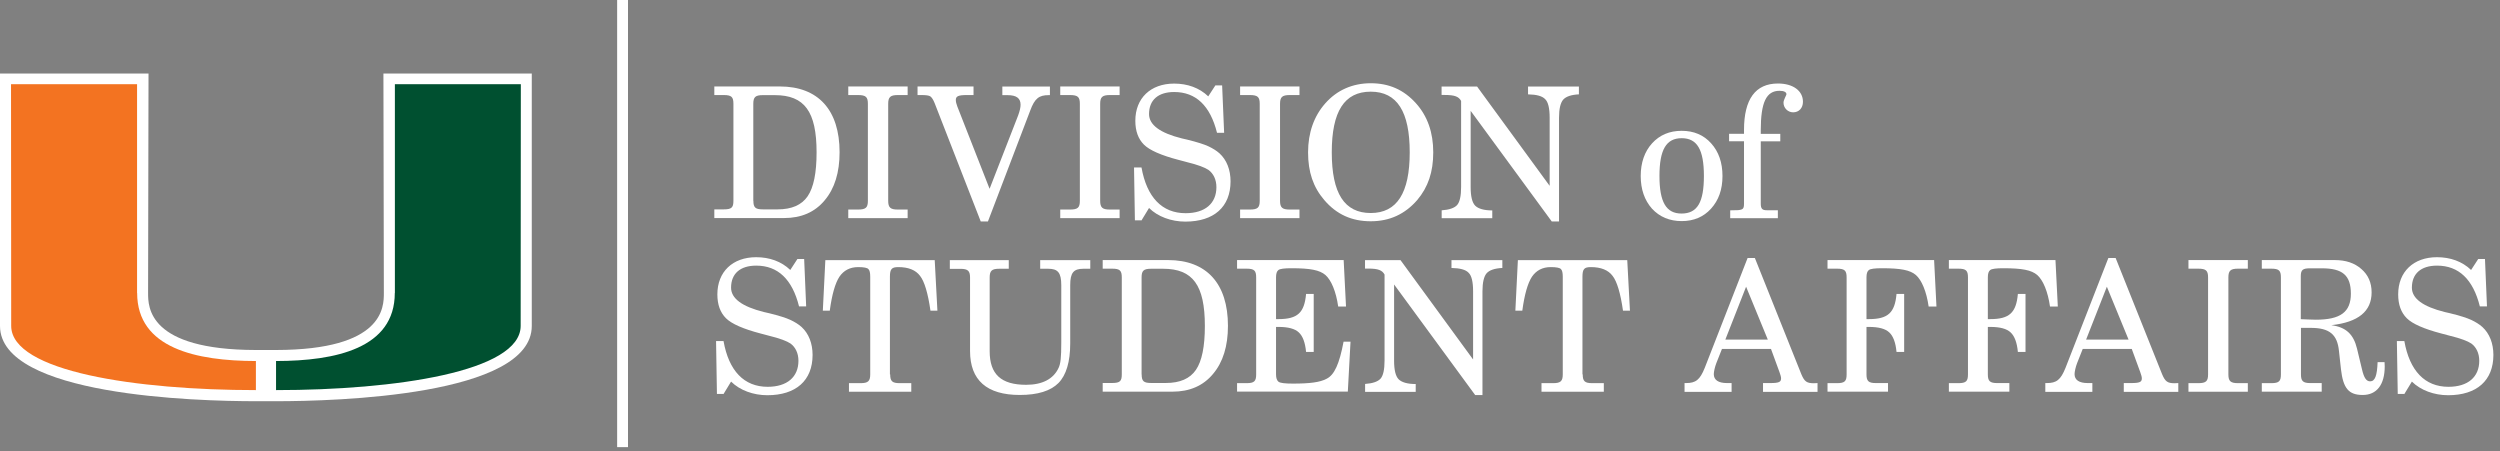
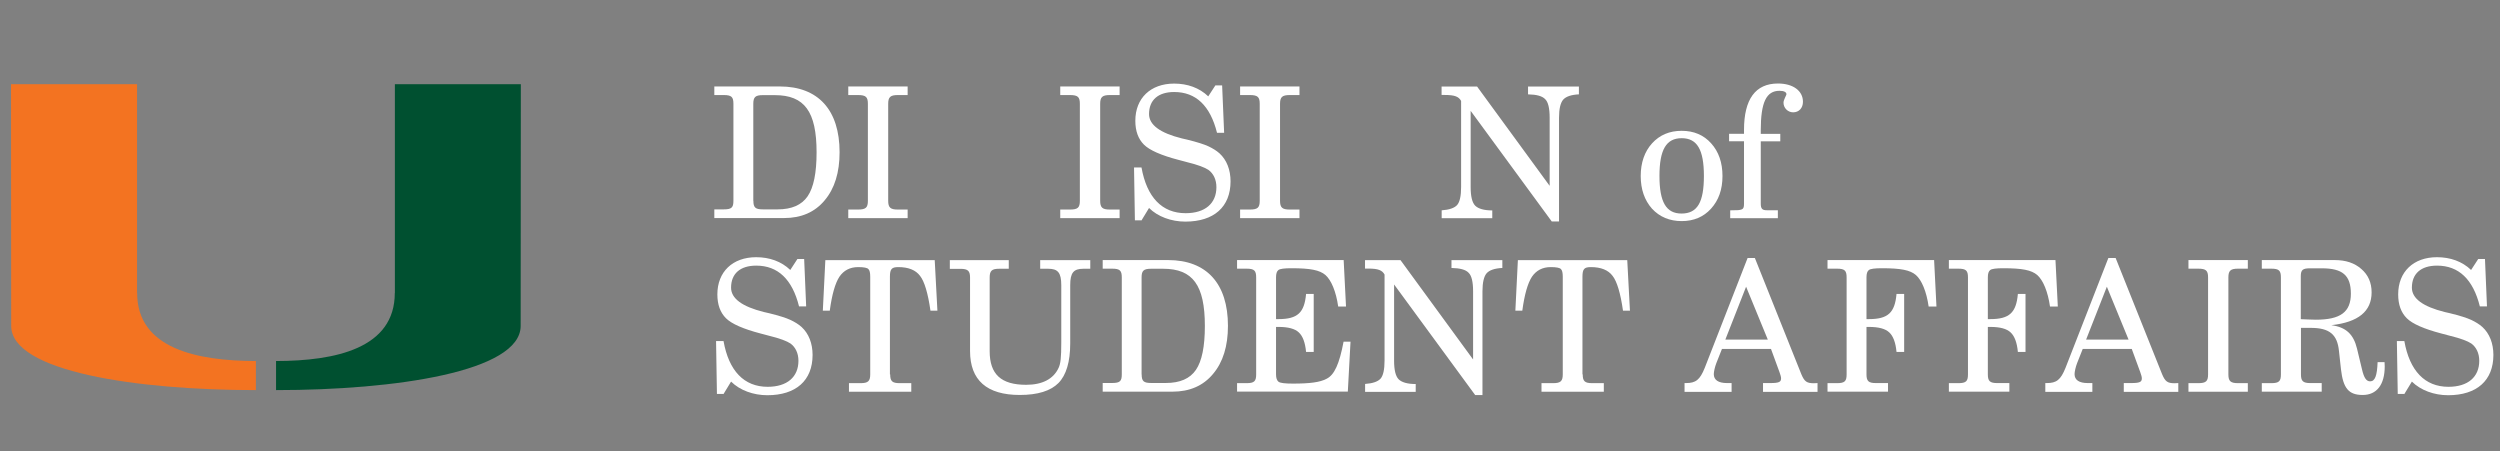
<svg xmlns="http://www.w3.org/2000/svg" id="Layer_1" version="1.1" viewBox="0 0 288 52">
  <rect x="0" y="0" width="288" height="52" fill="#808080" stroke="none" />
  <defs>
    <style>
      .st0 {
        fill: #005030;
      }

      .st1 {
        fill: #fff;
      }

      .st2 {
        fill: none;
        stroke: #fff;
        stroke-width: 1.25px;
      }

      .st3 {
        fill: #f37321;
      }
    </style>
  </defs>
-   <path class="st1" d="M44.17,8.47l.05,25.28c0,1.62,0,6.55-12.41,6.57h-1.17s-1.17,0-1.17,0c-12.41-.02-12.41-4.95-12.41-6.57l.05-25.28H0v29.08c.01,8.04,22.56,8.67,29.48,8.67h2.32c6.91,0,29.46-.63,29.46-8.67V8.47s-17.09,0-17.09,0Z" />
  <path class="st0" d="M45.49,33.75V9.7h14.51s-.02,26.88-.02,27.84c0,5.28-14.49,7.4-28.18,7.4,0-.66,0-2.3,0-3.35,6.86-.01,13.68-1.46,13.68-7.84" />
  <path class="st3" d="M15.79,33.75V9.7H1.27s.02,26.88.02,27.84c0,5.28,14.49,7.4,28.19,7.4,0-.66,0-2.3,0-3.35-6.85-.01-13.68-1.46-13.68-7.84" />
-   <line class="st2" x1="71.72" x2="71.72" y2="51.51" />
  <g>
    <path class="st1" d="M82.29,25.13v-1.01h1.09c.9,0,1.11-.21,1.11-.99v-11.17c0-.78-.21-1.01-1.11-1.01h-1.09v-.99h7.54c4.43,0,6.89,2.71,6.89,7.58,0,2.33-.57,4.18-1.72,5.54-1.13,1.36-2.69,2.04-4.68,2.04h-8.02ZM86.79,23.13c0,.78.23.99,1.09.99h1.7c1.62,0,2.77-.5,3.46-1.51s1.03-2.69,1.03-5.06c0-4.7-1.39-6.59-4.81-6.59h-1.39c-.86,0-1.09.23-1.09,1.01v11.17Z" />
    <path class="st1" d="M97.72,25.13v-.99h1.13c.9,0,1.13-.23,1.13-1.01v-11.17c0-.78-.23-1.01-1.13-1.01h-1.13v-.99h6.84v.99h-1.13c-.86,0-1.11.23-1.11,1.01v11.17c0,.78.25,1.01,1.11,1.01h1.13v.99h-6.84Z" />
-     <path class="st1" d="M113.8,25.51h-.82l-5.31-13.63c-.17-.42-.34-.67-.5-.78-.15-.1-.48-.15-1.01-.15h-.46v-.99h6.45v.99h-.78c-1.01,0-1.26.15-1.26.57,0,.19.06.46.17.74l3.72,9.49,3.3-8.48c.17-.48.27-.88.27-1.2,0-.76-.48-1.11-1.51-1.11h-.59v-.99h5.48v.99h-.15c-1.09,0-1.6.36-2.12,1.78l-4.87,12.77Z" />
    <path class="st1" d="M122.14,25.13v-.99h1.13c.9,0,1.13-.23,1.13-1.01v-11.17c0-.78-.23-1.01-1.13-1.01h-1.13v-.99h6.84v.99h-1.13c-.86,0-1.11.23-1.11,1.01v11.17c0,.78.25,1.01,1.11,1.01h1.13v.99h-6.84Z" />
    <path class="st1" d="M131.47,25.38h-.73l-.1-6.09h.86c.61,3.44,2.37,5.27,5.08,5.27,2.25,0,3.55-1.13,3.55-3,0-.86-.34-1.57-.92-1.99-.4-.27-1.22-.59-2.5-.9l-.94-.25c-1.99-.52-3.34-1.11-3.99-1.76-.65-.65-.99-1.55-.99-2.75,0-2.6,1.76-4.28,4.47-4.28,1.53,0,2.9.48,3.93,1.47l.82-1.26h.78l.23,5.46h-.82c-.78-3.13-2.44-4.7-4.93-4.7-1.85,0-2.9.92-2.9,2.54,0,1.24,1.26,2.18,3.8,2.81l.57.13c1.18.29,1.99.55,2.48.78.48.23.9.48,1.26.8.84.76,1.28,1.91,1.28,3.23,0,2.94-1.91,4.64-5.21,4.64-1.62,0-3.17-.57-4.18-1.57l-.88,1.45Z" />
    <path class="st1" d="M142.86,25.13v-.99h1.13c.9,0,1.13-.23,1.13-1.01v-11.17c0-.78-.23-1.01-1.13-1.01h-1.13v-.99h6.84v.99h-1.13c-.86,0-1.11.23-1.11,1.01v11.17c0,.78.25,1.01,1.11,1.01h1.13v.99h-6.84Z" />
-     <path class="st1" d="M152.66,11.92c1.34-1.53,3.15-2.33,5.25-2.33s3.8.74,5.21,2.31c1.34,1.49,1.99,3.38,1.99,5.65s-.59,4.01-1.85,5.5c-1.41,1.62-3.17,2.44-5.35,2.44s-3.93-.78-5.35-2.44c-1.28-1.49-1.87-3.23-1.87-5.5s.69-4.18,1.97-5.63ZM157.91,24.54c3.02,0,4.49-2.31,4.49-6.99s-1.45-6.99-4.49-6.99-4.49,2.27-4.49,6.99,1.45,6.99,4.49,6.99Z" />
    <path class="st1" d="M166.08,25.13v-.9c.88-.06,1.47-.27,1.78-.61.31-.36.46-1.05.46-2.08v-9.91c-.27-.5-.73-.69-1.89-.69h-.36v-.97h4.09l8.36,11.44v-7.85c0-1.09-.17-1.81-.52-2.14-.34-.36-.99-.53-1.97-.55v-.9h5.86v.9c-.88.04-1.49.25-1.81.61-.31.36-.48,1.05-.48,2.08v11.95h-.84l-9.34-12.74v8.78c0,1.07.17,1.78.52,2.14.36.36,1.03.55,1.97.55v.9h-5.84Z" />
    <path class="st1" d="M190.31,16.52c.88-.97,2.02-1.45,3.42-1.45s2.54.48,3.4,1.45c.86.95,1.3,2.21,1.3,3.76s-.44,2.79-1.32,3.76c-.86.95-1.99,1.43-3.38,1.43s-2.54-.48-3.42-1.43c-.86-.97-1.3-2.23-1.3-3.76s.44-2.81,1.3-3.76ZM193.71,24.6c1.83,0,2.58-1.3,2.58-4.33s-.78-4.35-2.56-4.35-2.56,1.32-2.56,4.35.78,4.33,2.54,4.33Z" />
    <path class="st1" d="M199.32,25.13v-.9l.9-.02c.59-.06.69-.17.69-.78v-7.16h-1.72v-.86h1.72v-.44c0-3.55,1.32-5.35,3.91-5.35,1.74,0,2.88.84,2.88,2.1,0,.73-.46,1.22-1.13,1.22-.61,0-1.11-.5-1.11-1.11,0-.34.34-.86.34-.97,0-.25-.29-.4-.8-.4-1.51,0-2.16,1.3-2.16,4.56v.4h2.25v.86h-2.25v7.16c0,.61.17.78.69.78h1.28v.92h-5.48Z" />
    <path class="st1" d="M83.32,45.38h-.73l-.1-6.09h.86c.61,3.44,2.37,5.27,5.08,5.27,2.25,0,3.55-1.13,3.55-3,0-.86-.34-1.57-.92-1.99-.4-.27-1.22-.59-2.5-.9l-.94-.25c-1.99-.52-3.34-1.11-3.99-1.76-.65-.65-.99-1.55-.99-2.75,0-2.6,1.76-4.28,4.47-4.28,1.53,0,2.9.48,3.93,1.47l.82-1.26h.78l.23,5.46h-.82c-.78-3.13-2.44-4.7-4.93-4.7-1.85,0-2.9.92-2.9,2.54,0,1.24,1.26,2.18,3.8,2.81l.57.13c1.18.29,1.99.55,2.48.78.48.23.9.48,1.26.8.84.76,1.28,1.91,1.28,3.23,0,2.94-1.91,4.64-5.21,4.64-1.62,0-3.17-.57-4.18-1.57l-.88,1.45Z" />
    <path class="st1" d="M102.55,43.13c0,.78.23,1.01,1.09,1.01h1.34v.99h-7.18v-.99h1.34c.86,0,1.11-.23,1.11-1.01v-11.25c0-.44-.06-.74-.21-.88-.13-.15-.52-.23-1.18-.23-.94,0-1.66.38-2.16,1.11-.48.73-.86,2.04-1.11,3.91h-.8l.29-5.82h12.6l.31,5.82h-.8c-.29-2.02-.69-3.36-1.2-4.01-.5-.67-1.34-1.01-2.5-1.01-.76,0-.97.21-.97,1.11v11.25Z" />
    <path class="st1" d="M109.41,29.97h6.8v.99h-1.09c-.86,0-1.11.23-1.11,1.01v8.48c0,2.67,1.32,3.88,4.2,3.88,1.87,0,3.15-.67,3.74-1.95.23-.48.31-1.18.31-2.92v-6.61c0-1.45-.4-1.89-1.51-1.89h-.92v-.99h5.77v.99h-.78c-1.15,0-1.53.46-1.53,1.89v6.7c0,2.14-.46,3.67-1.36,4.58-.9.9-2.37,1.37-4.45,1.37-3.8,0-5.73-1.7-5.73-5.06v-8.46c0-.78-.25-1.01-1.11-1.01h-1.22v-.99Z" />
    <path class="st1" d="M127.03,45.13v-1.01h1.09c.9,0,1.11-.21,1.11-.99v-11.17c0-.78-.21-1.01-1.11-1.01h-1.09v-.99h7.54c4.43,0,6.89,2.71,6.89,7.58,0,2.33-.57,4.18-1.72,5.54-1.13,1.36-2.69,2.04-4.68,2.04h-8.02ZM131.52,43.13c0,.78.23.99,1.09.99h1.7c1.62,0,2.77-.5,3.46-1.51s1.03-2.69,1.03-5.06c0-4.7-1.39-6.59-4.81-6.59h-1.39c-.86,0-1.09.23-1.09,1.01v11.17Z" />
    <path class="st1" d="M142.51,45.13v-.99h1.09c.9,0,1.11-.23,1.11-1.01v-11.17c0-.78-.21-1.01-1.11-1.01h-1.09v-.99h12.28l.27,5.35h-.9c-.25-1.74-.8-3.04-1.47-3.63-.67-.57-1.74-.78-3.91-.78-.82,0-1.32.06-1.51.21-.19.15-.27.42-.27.84v4.81h.29c2.18,0,2.98-.73,3.17-2.9h.88v6.68h-.88c-.1-1.07-.38-1.83-.84-2.25-.44-.42-1.22-.63-2.33-.63h-.29v5.46c0,.44.1.71.29.86.21.15.76.21,1.66.21,1.95,0,3.11-.15,3.86-.55.92-.44,1.49-1.74,1.97-4.28h.8l-.31,5.75h-12.77Z" />
    <path class="st1" d="M157.26,45.13v-.9c.88-.06,1.47-.27,1.78-.61.31-.36.46-1.05.46-2.08v-9.91c-.27-.5-.73-.69-1.89-.69h-.36v-.97h4.09l8.36,11.44v-7.85c0-1.09-.17-1.81-.52-2.14-.34-.36-.99-.53-1.97-.55v-.9h5.86v.9c-.88.04-1.49.25-1.81.61-.31.36-.48,1.05-.48,2.08v11.95h-.84l-9.34-12.74v8.78c0,1.07.17,1.78.52,2.14.36.36,1.03.55,1.97.55v.9h-5.84Z" />
    <path class="st1" d="M182.33,43.13c0,.78.23,1.01,1.09,1.01h1.34v.99h-7.18v-.99h1.34c.86,0,1.11-.23,1.11-1.01v-11.25c0-.44-.06-.74-.21-.88-.13-.15-.52-.23-1.18-.23-.94,0-1.66.38-2.16,1.11-.48.73-.86,2.04-1.11,3.91h-.8l.29-5.82h12.6l.31,5.82h-.8c-.29-2.02-.69-3.36-1.2-4.01-.5-.67-1.34-1.01-2.5-1.01-.76,0-.97.21-.97,1.11v11.25Z" />
    <path class="st1" d="M201.34,29.72h.82l5.35,13.38c.36.86.63,1.05,1.45,1.05.08,0,.31-.02.42-.02v1.01h-6.28v-1.01h.8c1.07,0,1.28-.13,1.28-.55,0-.17-.08-.42-.19-.73l-.97-2.65h-5.65l-.65,1.64c-.17.44-.29.99-.29,1.26,0,.67.52,1.03,1.53,1.03h.52v1.01h-5.42v-1.01h.17c1.11,0,1.6-.36,2.16-1.76l4.93-12.64ZM203.65,39.12l-2.5-6.09-2.39,6.09h4.89Z" />
    <path class="st1" d="M210.53,45.13v-.99h1.09c.9,0,1.11-.23,1.11-1.01v-11.17c0-.78-.21-1.01-1.11-1.01h-1.09v-.99h12.28l.27,5.35h-.9c-.25-1.74-.8-3.04-1.47-3.63-.67-.57-1.74-.78-3.91-.78-.82,0-1.32.06-1.51.21-.19.15-.27.42-.27.84v4.81h.29c2.18,0,2.98-.73,3.17-2.9h.88v6.68h-.88c-.1-1.07-.38-1.83-.84-2.25-.44-.42-1.22-.63-2.33-.63h-.29v5.46c0,.78.23,1.01,1.09,1.01h1.39v.99h-6.97Z" />
    <path class="st1" d="M224.51,45.13v-.99h1.09c.9,0,1.11-.23,1.11-1.01v-11.17c0-.78-.21-1.01-1.11-1.01h-1.09v-.99h12.28l.27,5.35h-.9c-.25-1.74-.8-3.04-1.47-3.63-.67-.57-1.74-.78-3.91-.78-.82,0-1.32.06-1.51.21-.19.15-.27.42-.27.84v4.81h.29c2.18,0,2.98-.73,3.17-2.9h.88v6.68h-.88c-.1-1.07-.38-1.83-.84-2.25-.44-.42-1.22-.63-2.33-.63h-.29v5.46c0,.78.23,1.01,1.09,1.01h1.39v.99h-6.97Z" />
    <path class="st1" d="M242.9,29.72h.82l5.35,13.38c.36.86.63,1.05,1.45,1.05.08,0,.31-.02.42-.02v1.01h-6.28v-1.01h.8c1.07,0,1.28-.13,1.28-.55,0-.17-.08-.42-.19-.73l-.97-2.65h-5.65l-.65,1.64c-.17.44-.29.99-.29,1.26,0,.67.52,1.03,1.53,1.03h.52v1.01h-5.42v-1.01h.17c1.11,0,1.6-.36,2.16-1.76l4.93-12.64ZM245.21,39.12l-2.5-6.09-2.39,6.09h4.89Z" />
    <path class="st1" d="M252.11,45.13v-.99h1.13c.9,0,1.13-.23,1.13-1.01v-11.17c0-.78-.23-1.01-1.13-1.01h-1.13v-.99h6.84v.99h-1.13c-.86,0-1.11.23-1.11,1.01v11.17c0,.78.25,1.01,1.11,1.01h1.13v.99h-6.84Z" />
    <path class="st1" d="M260.56,45.13v-.99h1.09c.9,0,1.11-.23,1.11-1.01v-11.17c0-.78-.21-1.01-1.11-1.01h-1.09v-.99h8.4c1.28,0,2.29.34,3.07,1.03.78.67,1.18,1.57,1.18,2.69,0,2.18-1.53,3.44-4.64,3.78,1.7.23,2.56,1.05,2.96,2.71l.57,2.37c.23.99.5,1.39.94,1.39.57,0,.8-.67.86-2.21h.8c0,.11.02.38.02.48,0,2.12-.92,3.3-2.54,3.3s-2.25-.78-2.5-2.96l-.23-2.1c-.19-1.91-1.09-2.67-3.25-2.67h-1.13v5.35c0,.78.23,1.01,1.09,1.01h1.3v.99h-6.89ZM265.05,36.77l1.03.04c.17,0,.31.02.71.02,2.83,0,4.03-.88,4.03-3s-.97-2.92-3.34-2.92h-1.36c-.84,0-1.07.17-1.07.92v4.93Z" />
    <path class="st1" d="M276.95,45.38h-.73l-.1-6.09h.86c.61,3.44,2.37,5.27,5.08,5.27,2.25,0,3.55-1.13,3.55-3,0-.86-.34-1.57-.92-1.99-.4-.27-1.22-.59-2.5-.9l-.94-.25c-1.99-.52-3.34-1.11-3.99-1.76-.65-.65-.99-1.55-.99-2.75,0-2.6,1.76-4.28,4.47-4.28,1.53,0,2.9.48,3.93,1.47l.82-1.26h.78l.23,5.46h-.82c-.78-3.13-2.44-4.7-4.93-4.7-1.85,0-2.9.92-2.9,2.54,0,1.24,1.26,2.18,3.8,2.81l.57.13c1.18.29,1.99.55,2.48.78.48.23.9.48,1.26.8.84.76,1.28,1.91,1.28,3.23,0,2.94-1.91,4.64-5.21,4.64-1.62,0-3.17-.57-4.18-1.57l-.88,1.45Z" />
  </g>
</svg>